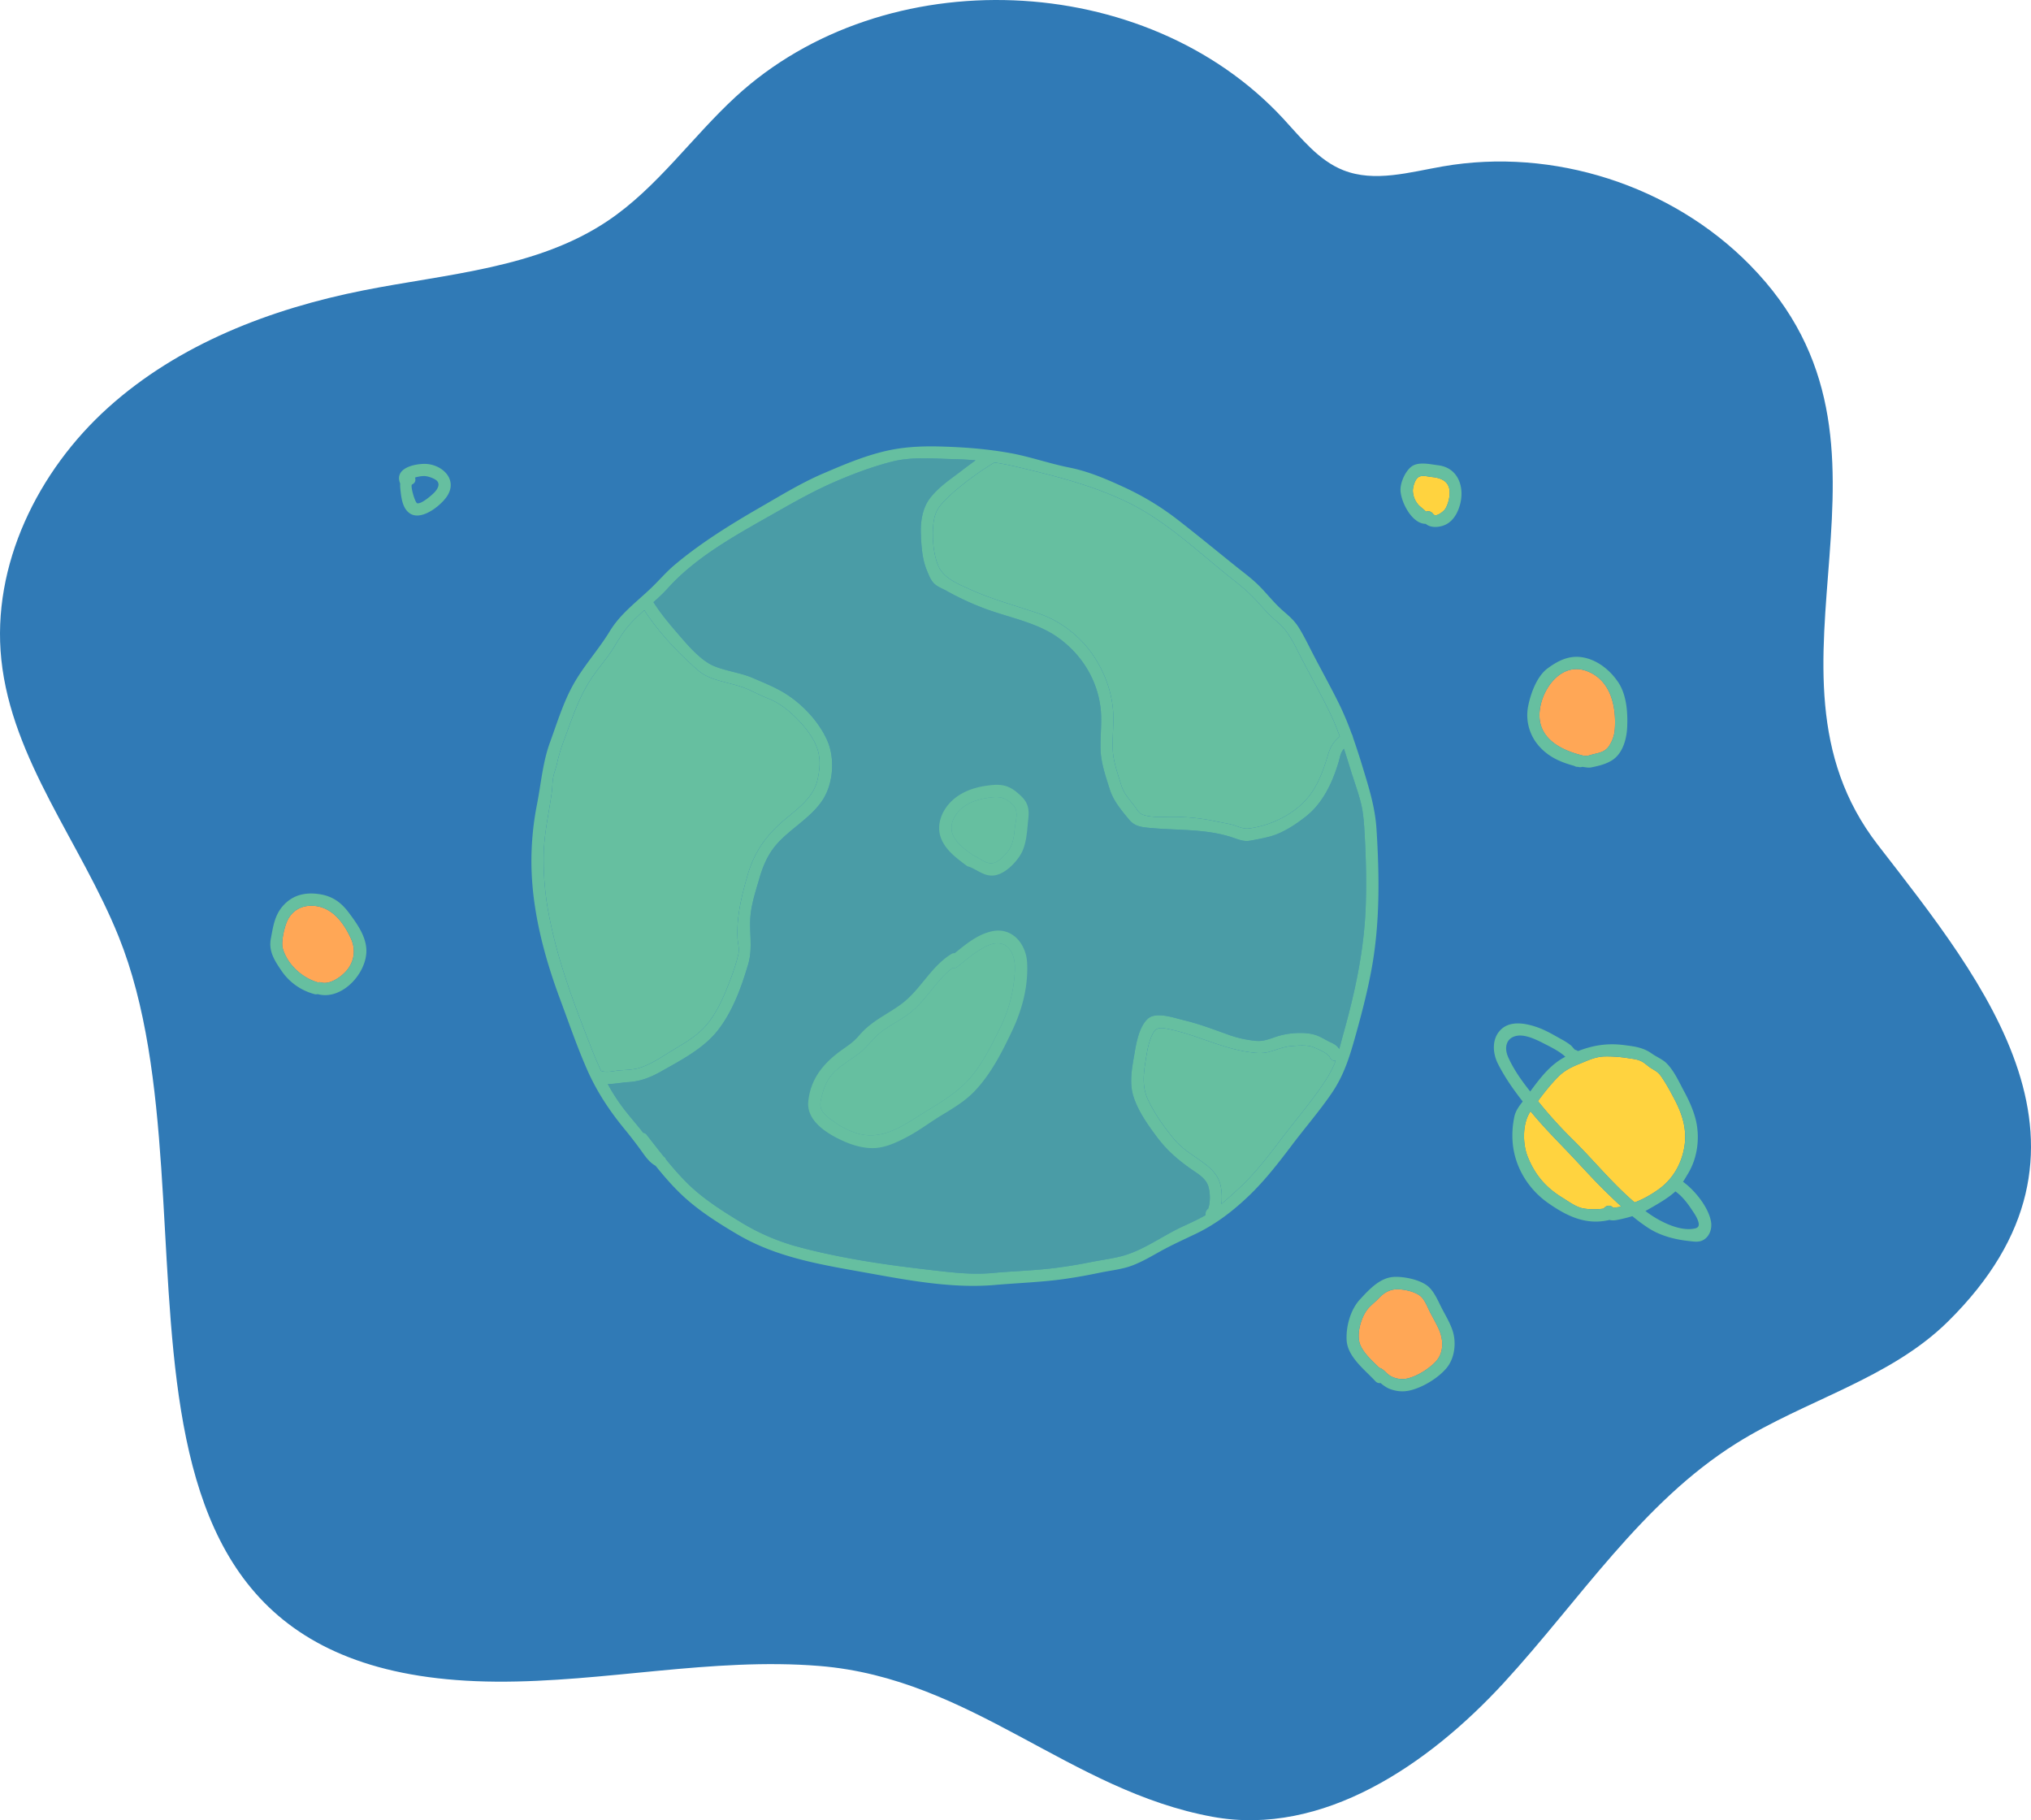
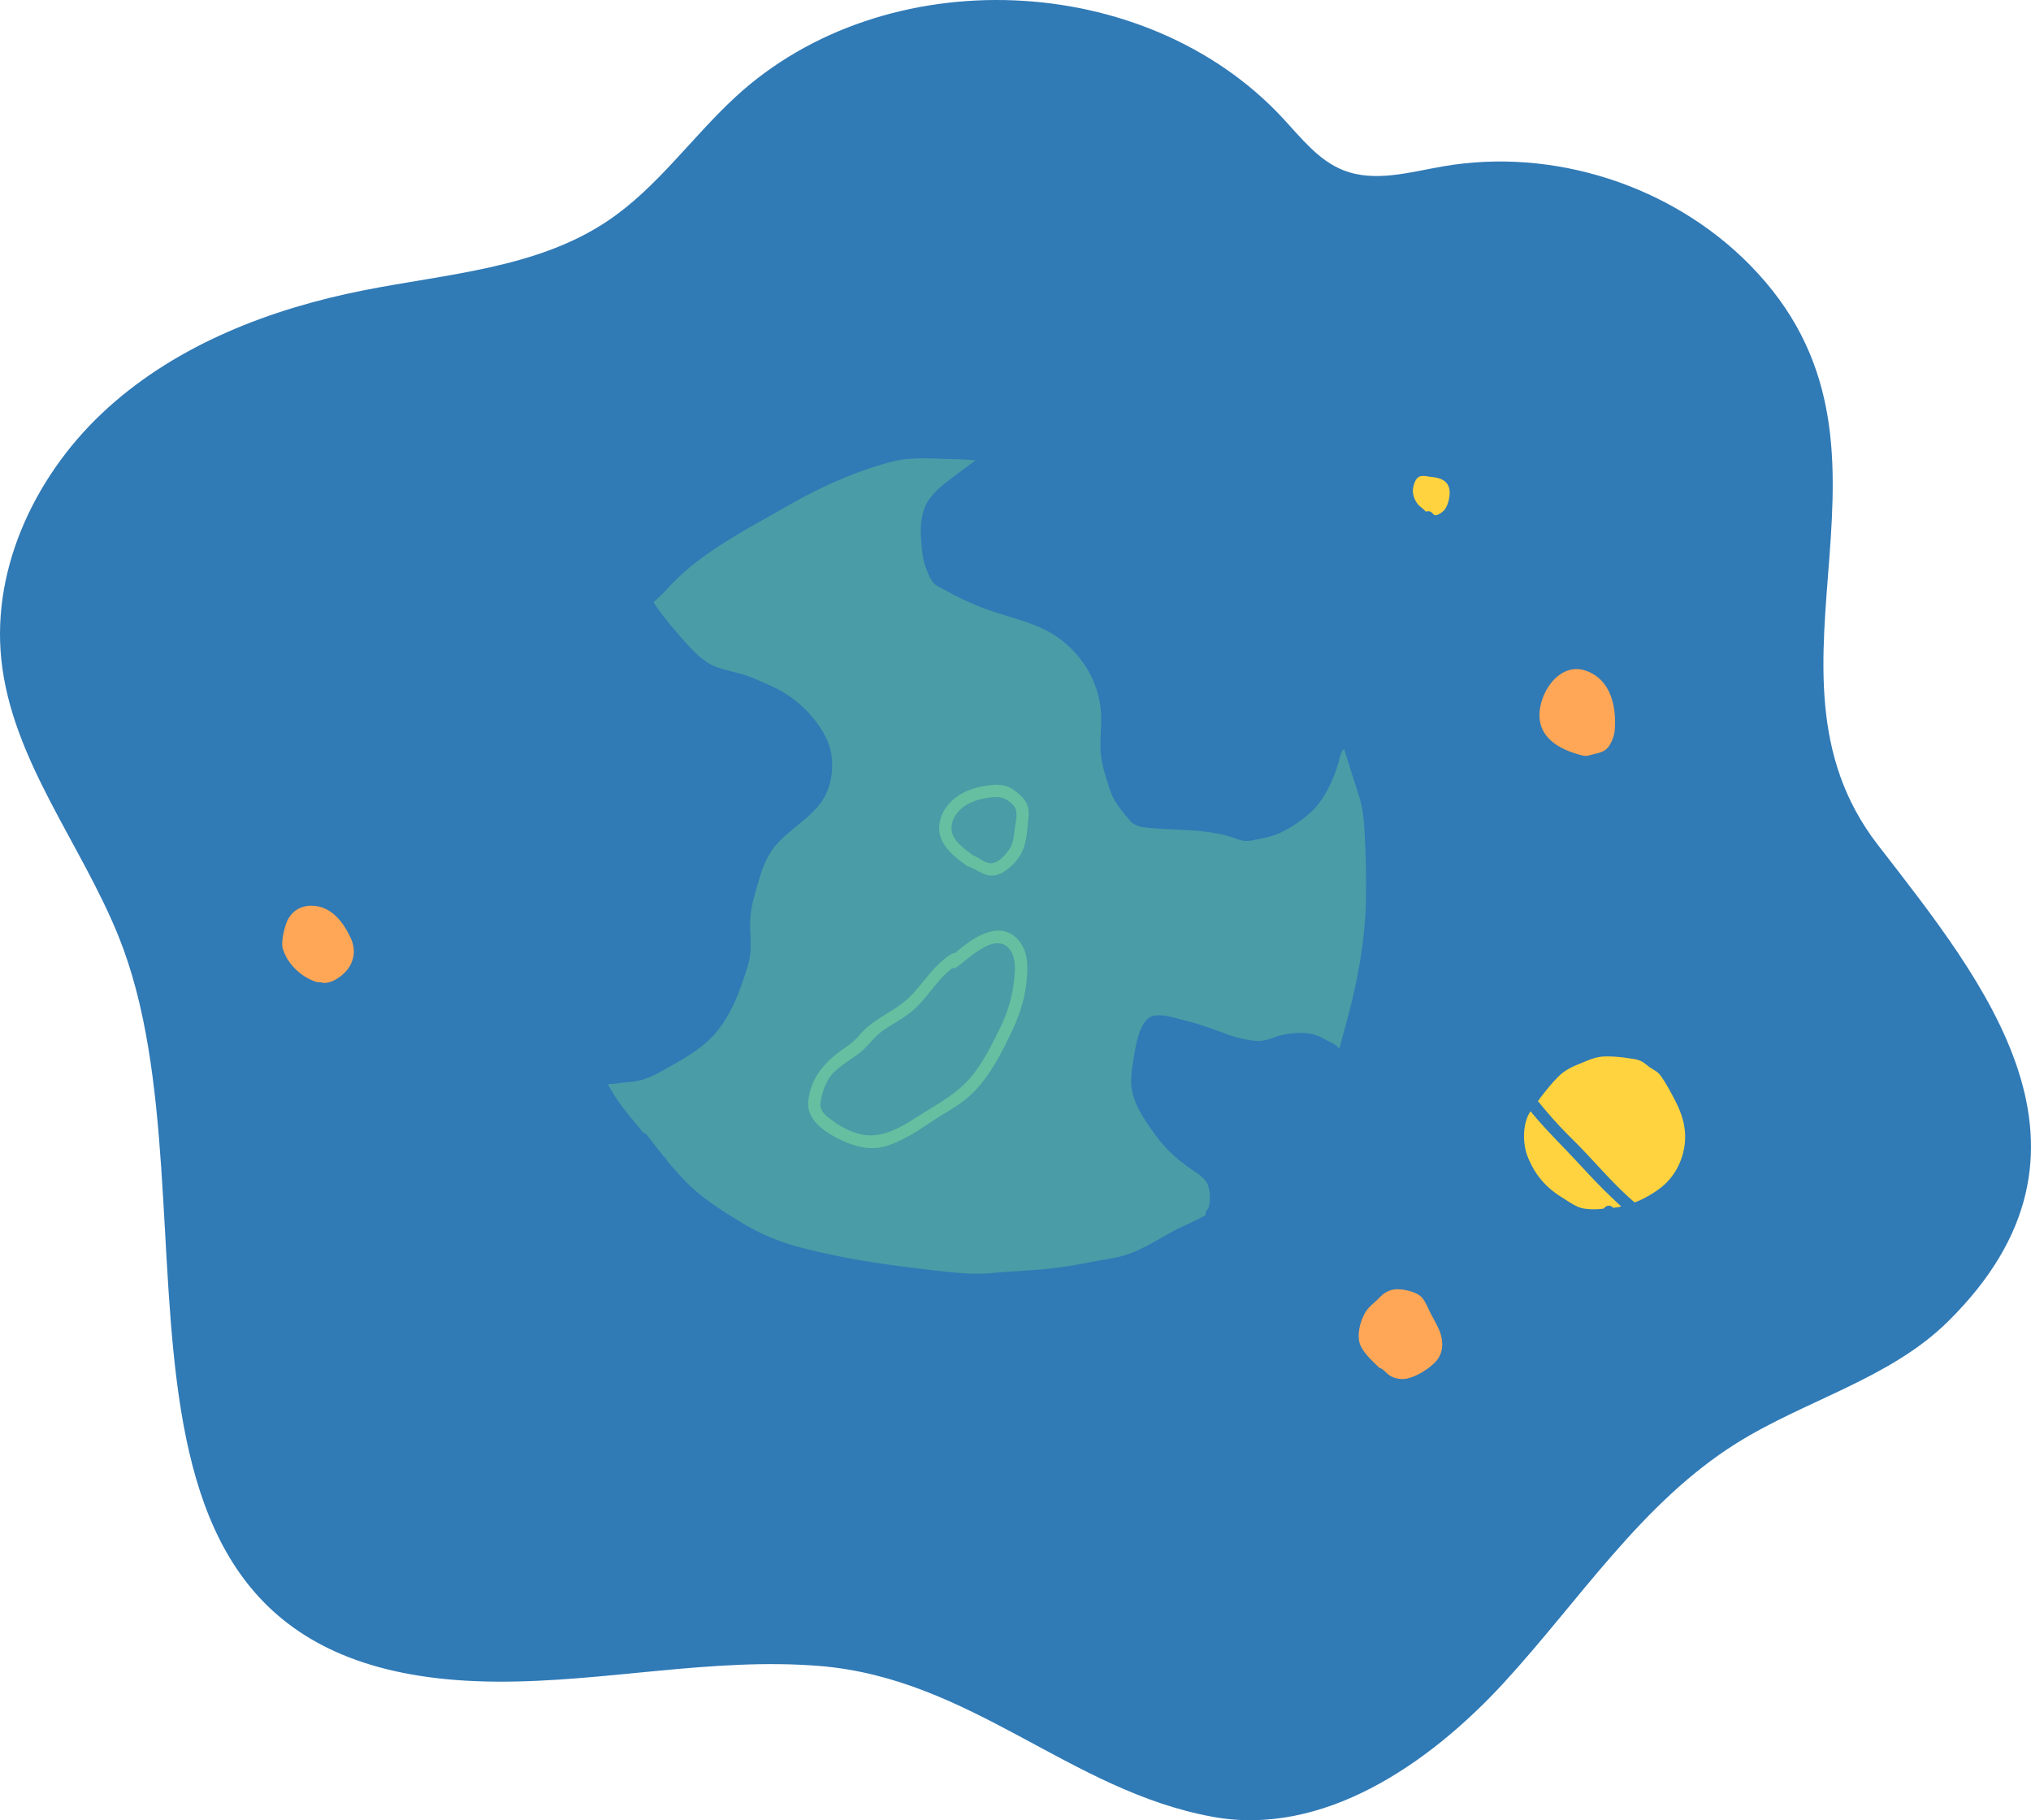
<svg xmlns="http://www.w3.org/2000/svg" width="107.601" height="96.421" viewBox="0 0 107.601 96.421">
  <path d="M92.71 14.037c-4.153-4.222-10.431-6.238-16.265-5.223-1.761.306-3.619.861-5.28.202-1.312-.52-2.223-1.698-3.182-2.734-7.3-7.885-21.106-8.434-29.009-1.154-2.314 2.131-4.149 4.801-6.757 6.559-3.756 2.533-8.524 2.814-12.967 3.696-4.922.976-9.786 2.847-13.515 6.203C2.003 24.942-.452 29.944.07 34.935c.556 5.317 4.222 9.726 6.219 14.686 5.831 14.486-3.69 39.304 20.006 39.461 5.719.038 11.419-1.295 17.119-.831 8.059.656 13.252 6.608 20.836 7.991 5.819 1.061 11.423-2.751 15.427-7.106 4.003-4.354 7.3-9.536 12.312-12.677 3.668-2.299 8.127-3.411 11.209-6.45 9.234-9.105 1.944-17.939-3.711-25.253-7.256-9.384 2.679-21.106-6.777-30.718z" fill="#307ab6" />
  <path d="M76.8 26.17c-.013.265-.103.611-.26.828-.05.069-.449.422-.596.248l-.009-.009c-.082-.123-.236-.201-.409-.125.053-.023-.292-.269-.363-.351a1.191 1.191 0 01-.311-.759c-.003-.188.098-.567.266-.704.196-.159.511-.051.738-.03.55.052.977.26.945.902z" fill="#ffd33f" />
  <path d="M71.655 41.088c.147.469.315.932.436 1.408.158.623.185 1.259.219 1.898.063 1.177.087 2.356.049 3.535-.075 2.343-.555 4.577-1.186 6.827-.075.268-.144.541-.219.813-.106-.169-.246-.258-.452-.352-.264-.12-.519-.298-.797-.388-.581-.189-1.456-.117-2.03.068-.385.124-.732.282-1.145.239a5.999 5.999 0 01-1.407-.309c-.797-.284-1.575-.588-2.402-.783-.492-.116-1.477-.48-1.915-.074-.452.419-.6 1.252-.698 1.824-.127.741-.292 1.533-.063 2.271.237.765.736 1.473 1.207 2.111.539.729 1.11 1.23 1.846 1.748.35.246.79.487.92.921.102.341.116.814-.005 1.175a.364.364 0 00-.14.35c-.397.228-.818.417-1.231.609-1.02.473-2.016 1.217-3.096 1.529-.551.159-1.153.229-1.717.342-.606.122-1.216.224-1.829.305-1.136.152-2.278.174-3.418.28-1.158.108-2.295-.047-3.443-.179-2.295-.264-4.668-.614-6.9-1.22a11.553 11.553 0 01-2.998-1.298c-1.002-.611-2.035-1.265-2.866-2.099a16.23 16.23 0 01-1.09-1.226.308.308 0 00-.126-.157c-.302-.376-.596-.758-.893-1.137a.277.277 0 00-.186-.112c-.32-.41-.665-.801-.986-1.211a9.822 9.822 0 01-.893-1.371c.364-.001.738-.081 1.091-.102.629-.038 1.17-.247 1.715-.555 1.048-.591 2.251-1.21 3.01-2.17.799-1.01 1.261-2.298 1.623-3.519.263-.884.027-1.762.133-2.678.071-.612.272-1.22.442-1.811.205-.714.469-1.35.972-1.909.75-.834 1.883-1.43 2.461-2.407.515-.871.584-2.151.173-3.065-.447-.995-1.312-1.914-2.238-2.485-.523-.323-1.136-.566-1.699-.81-.658-.284-1.391-.357-2.05-.629-.625-.259-1.236-.926-1.671-1.428-.538-.62-1.1-1.26-1.538-1.954l-.003-.004c.266-.236.527-.478.763-.741 1.552-1.726 3.778-2.905 5.771-4.04 1.013-.577 2.01-1.134 3.081-1.598.982-.425 1.955-.788 2.993-1.058 1.068-.278 2.213-.164 3.303-.14.387.009.772.03 1.154.064-.412.291-.809.605-1.214.904-.491.363-1.129.871-1.403 1.424-.23.465-.303 1.035-.283 1.547.025.63.064 1.32.301 1.909.099.246.212.559.409.749.172.165.432.259.637.373a14.75 14.75 0 002.061.955c1.291.48 2.748.727 3.878 1.539 1.227.881 2.064 2.217 2.237 3.733.084.742-.032 1.488-.001 2.231.029.692.28 1.409.487 2.067.192.611.629 1.126 1.034 1.613.3.36.687.39 1.135.431 1.47.136 2.968.034 4.391.522.332.114.569.211.926.142.332-.064.704-.13 1.029-.221.665-.185 1.341-.63 1.879-1.056.594-.47 1.005-1.087 1.319-1.77.163-.354.294-.728.408-1.101.049-.161.075-.338.144-.493a.789.789 0 01.142-.22c.157.478.303.959.45 1.428z" fill="#4a9ca6" />
-   <path d="M53.773 43.814c-.052.446-.082.899-.363 1.268-.213.28-.6.698-.98.643-.312-.045-.595-.308-.895-.43-.363-.269-.784-.559-1.004-.965-.276-.508-.044-1.077.351-1.45.405-.383.96-.546 1.5-.623.563-.08.839-.035 1.253.347.351.324.188.783.139 1.21zm-.005 7.569a7.524 7.524 0 01-.792 3.083c-.44.9-.924 1.878-1.581 2.64-.788.913-1.923 1.49-2.928 2.136-.966.621-1.979 1.152-3.132.77a4.296 4.296 0 01-1.186-.617c-.192-.14-.413-.295-.556-.49-.198-.272-.127-.577-.045-.881.131-.486.311-.92.685-1.269.39-.364.838-.625 1.261-.942.474-.356.787-.866 1.281-1.217.475-.338.981-.589 1.446-.951.864-.672 1.369-1.714 2.24-2.366.084.016.176 0 .261-.067.5-.392.979-.826 1.558-1.099.998-.471 1.528.278 1.489 1.272zm-22.413 4.195c-.896-2.269-1.774-4.569-2.245-6.969a15.356 15.356 0 01-.305-3.388c.03-1.106.274-2.143.426-3.23.04-.286.028-.578.088-.861.054-.25.152-.488.205-.739.107-.504.272-.959.451-1.44.381-1.022.709-2.023 1.312-2.943.285-.435.611-.834.922-1.25.34-.455.591-.972.937-1.42.289-.374.634-.699.989-1.015.67 1.028 1.512 1.964 2.409 2.791.303.279.574.555.956.725.538.239 1.144.344 1.705.519.519.161.979.445 1.486.64.57.22 1.056.599 1.485 1.029.385.385.741.811.987 1.299.328.65.306 1.28.15 1.974-.238 1.057-1.228 1.645-1.987 2.334-.864.785-1.405 1.63-1.727 2.753-.308 1.075-.57 2.125-.528 3.254.012.318.116.609.043.922-.139.596-.359 1.192-.588 1.759-.281.699-.622 1.426-1.12 2-.462.532-1.076.897-1.674 1.255-.561.335-1.112.728-1.729.952-.375.136-.748.141-1.14.168-.341.023-.684.142-1.017.031a19.76 19.76 0 01-.494-1.149zm38.548 2.131c-.65.92-1.385 1.783-2.064 2.682-.696.92-1.418 1.853-2.276 2.631-.272.246-.557.513-.852.757a3.19 3.19 0 00-.012-.799c-.078-.589-.391-.969-.856-1.321-.571-.433-1.198-.772-1.656-1.333-.516-.63-.995-1.3-1.351-2.036-.363-.75-.243-1.478-.115-2.27.061-.377.128-.757.28-1.11.181-.422.323-.505.786-.421 1.501.272 2.872 1.032 4.376 1.24.383.053.699.089 1.079-.011.393-.104.748-.271 1.16-.302.361-.027.827-.079 1.17.054.218.085.797.33.885.542a.267.267 0 00.307.174c-.196.547-.526 1.049-.859 1.521zm.598-19.858c.18.374.337.764.481 1.161-.329.288-.486.5-.633.997-.195.656-.423 1.3-.793 1.881-.709 1.116-2.118 1.838-3.402 1.997-.323.04-.623-.142-.932-.215-.317-.076-.642-.127-.962-.195a10.753 10.753 0 00-1.944-.206c-.54-.015-1.25.071-1.765-.112-.217-.077-.289-.251-.427-.433-.281-.371-.58-.675-.721-1.134-.174-.567-.41-1.215-.446-1.808-.041-.68.058-1.36.019-2.041-.066-1.142-.493-2.238-1.156-3.165-.661-.925-1.674-1.695-2.753-2.066-1.224-.421-2.474-.748-3.659-1.285-.647-.293-1.422-.591-1.705-1.27-.257-.616-.326-1.501-.258-2.164.039-.381.132-.724.375-1.017.223-.27.517-.548.782-.775a15.273 15.273 0 012.006-1.455.348.348 0 00.063-.048c.412.062.822.141 1.231.239 2.007.478 3.982.968 5.841 1.871 2.046.993 3.712 2.61 5.478 4.013.458.364.896.717 1.295 1.147.37.4.724.82 1.146 1.168.618.51.914 1.213 1.279 1.916.519 1 1.072 1.981 1.56 2.997z" fill="#66bfa0" />
-   <path d="M34.005 56.529c.617-.224 1.169-.617 1.729-.952.598-.357 1.212-.722 1.674-1.255.498-.574.839-1.301 1.12-2 .228-.567.448-1.163.588-1.759.073-.312-.031-.603-.043-.922-.042-1.129.22-2.178.528-3.254.322-1.123.863-1.968 1.727-2.753.759-.689 1.748-1.277 1.987-2.334.156-.694.178-1.324-.15-1.974-.246-.488-.603-.914-.987-1.299-.429-.43-.915-.809-1.485-1.029-.506-.195-.966-.479-1.486-.64-.561-.174-1.167-.279-1.705-.519-.382-.17-.653-.446-.956-.725-.897-.827-1.739-1.763-2.409-2.791-.355.316-.7.641-.989 1.015-.346.448-.597.965-.937 1.42-.311.415-.637.815-.922 1.25-.603.92-.93 1.922-1.312 2.943-.18.481-.344.936-.451 1.44-.053.251-.151.489-.205.739-.061.283-.048.575-.088.861-.152 1.087-.396 2.124-.426 3.23a15.356 15.356 0 00.305 3.388c.471 2.4 1.349 4.7 2.245 6.969.153.388.316.772.494 1.149.333.111.676-.008 1.017-.031.392-.027.765-.032 1.14-.168zm36.45-.515c-.088-.212-.666-.457-.885-.542-.343-.134-.809-.081-1.17-.054-.411.03-.766.197-1.16.302-.379.101-.696.064-1.079.011-1.503-.208-2.874-.969-4.376-1.24-.463-.084-.605 0-.786.421-.152.353-.219.733-.28 1.11-.128.792-.248 1.519.115 2.27.356.735.835 1.405 1.351 2.036.459.561 1.086.9 1.656 1.333.464.352.777.732.856 1.321.035.264.043.535.012.799.295-.244.58-.51.852-.757.858-.778 1.58-1.71 2.276-2.631.68-.899 1.414-1.762 2.064-2.682.334-.473.663-.974.859-1.521a.267.267 0 01-.307-.174z" fill="none" />
  <path d="M70.919 40.373a8.454 8.454 0 01-.408 1.101c-.315.682-.725 1.3-1.319 1.77-.538.426-1.215.871-1.879 1.056-.325.091-.697.156-1.029.221-.356.069-.594-.028-.926-.142-1.423-.487-2.92-.386-4.391-.522-.448-.041-.835-.071-1.135-.431-.405-.486-.842-1.001-1.034-1.613-.207-.658-.458-1.374-.487-2.067-.031-.743.085-1.49.001-2.231-.172-1.516-1.01-2.853-2.237-3.733-1.131-.812-2.587-1.059-3.878-1.539a14.865 14.865 0 01-2.061-.955c-.205-.114-.465-.208-.637-.373-.197-.189-.31-.502-.409-.749-.237-.589-.276-1.279-.301-1.909-.02-.511.052-1.082.283-1.547.274-.552.912-1.061 1.403-1.424.405-.299.802-.613 1.214-.904a17.012 17.012 0 00-1.154-.064c-1.09-.024-2.235-.138-3.303.14-1.038.271-2.011.634-2.993 1.058-1.071.463-2.068 1.02-3.081 1.598-1.993 1.135-4.22 2.315-5.771 4.04a9.541 9.541 0 01-.763.741.014.014 0 00.003.004c.439.694 1.001 1.335 1.538 1.954.435.502 1.046 1.169 1.671 1.428.659.273 1.392.345 2.05.629.563.243 1.176.487 1.699.81.926.571 1.791 1.49 2.238 2.485.41.914.341 2.194-.173 3.065-.578.978-1.711 1.574-2.461 2.407-.503.559-.767 1.195-.972 1.909-.17.591-.371 1.199-.442 1.811-.107.916.129 1.794-.133 2.678-.363 1.221-.825 2.509-1.623 3.519-.759.96-1.962 1.578-3.01 2.17-.545.308-1.086.517-1.715.555-.353.021-.727.101-1.091.102.261.478.553.939.893 1.371.321.409.665.801.986 1.211a.28.28 0 01.186.112c.297.379.591.761.893 1.137.063.04.104.096.126.157.346.425.704.839 1.09 1.226.831.834 1.864 1.488 2.866 2.099.937.572 1.939 1.01 2.998 1.298 2.231.607 4.604.956 6.9 1.22 1.148.132 2.285.287 3.443.179 1.139-.106 2.282-.128 3.418-.28a28.232 28.232 0 001.829-.305c.564-.113 1.166-.183 1.717-.342 1.08-.312 2.077-1.056 3.096-1.529.413-.191.834-.381 1.231-.609a.367.367 0 01.14-.35c.121-.36.106-.834.005-1.175-.13-.434-.569-.674-.92-.921-.736-.518-1.307-1.019-1.846-1.748-.472-.638-.97-1.346-1.207-2.111-.229-.738-.064-1.53.063-2.271.098-.572.247-1.405.698-1.824.438-.406 1.424-.042 1.915.074.826.194 1.604.499 2.402.783.457.163.925.259 1.407.309.414.043.76-.114 1.145-.239.574-.185 1.449-.257 2.03-.068.277.09.532.268.797.388.206.094.346.183.452.352.075-.271.144-.544.219-.813.631-2.25 1.111-4.484 1.186-6.827a41.267 41.267 0 00-.049-3.535c-.034-.64-.061-1.275-.219-1.898-.121-.477-.289-.939-.436-1.408-.147-.47-.293-.95-.45-1.428a.789.789 0 00-.142.22c-.069.155-.095.332-.144.493z" fill="none" />
-   <path d="M67.663 32.938c-.422-.348-.775-.768-1.146-1.168-.399-.43-.837-.783-1.295-1.147-1.766-1.404-3.431-3.02-5.478-4.013-1.859-.903-3.835-1.393-5.841-1.871a14.602 14.602 0 00-1.231-.239.348.348 0 01-.063.048c-.69.412-1.393.933-2.006 1.455a6.656 6.656 0 00-.782.775c-.242.293-.336.636-.375 1.017-.068.663.002 1.548.258 2.164.282.679 1.058.977 1.705 1.27 1.184.536 2.435.864 3.659 1.285 1.079.371 2.091 1.141 2.753 2.066.663.928 1.089 2.023 1.156 3.165.04.68-.06 1.361-.019 2.041.036.593.272 1.241.446 1.808.141.459.441.763.721 1.134.138.182.21.356.427.433.515.183 1.225.096 1.765.112.657.019 1.3.07 1.944.206.319.068.644.119.962.195.308.073.609.255.932.215 1.285-.159 2.693-.881 3.402-1.997.369-.581.598-1.224.793-1.881.148-.497.305-.709.633-.997a12.804 12.804 0 00-.481-1.161c-.488-1.016-1.041-1.997-1.56-2.997-.365-.703-.66-1.406-1.279-1.916z" fill="none" />
-   <path d="M69.4 34.328c-.184-.361-.367-.724-.581-1.068-.243-.392-.509-.611-.853-.911-.448-.39-.815-.867-1.231-1.289-.406-.412-.87-.745-1.319-1.107-.994-.801-1.977-1.607-2.984-2.391a14.58 14.58 0 00-2.912-1.767c-.911-.421-1.876-.832-2.865-1.027-1.071-.212-2.104-.585-3.179-.775-1.204-.213-2.357-.302-3.578-.338-1.133-.034-2.174.018-3.27.309-1.067.282-2.033.697-3.045 1.131-1.129.485-2.183 1.132-3.246 1.744-1.075.62-2.138 1.262-3.153 1.977-.493.348-.974.713-1.435 1.101-.459.386-.835.835-1.267 1.247-.764.727-1.616 1.353-2.172 2.267-.599.986-1.387 1.838-1.947 2.849-.527.95-.852 2.025-1.224 3.042-.389 1.065-.474 2.19-.69 3.291a15.514 15.514 0 00-.292 3.317c.053 2.393.685 4.77 1.516 7.002.462 1.239.892 2.5 1.424 3.711.512 1.167 1.179 2.179 1.985 3.161.347.422.675.849.991 1.294.19.268.384.503.66.659.449.556.916 1.097 1.439 1.585.848.792 1.881 1.447 2.879 2.036 1.998 1.179 4.197 1.571 6.45 1.972 2.344.417 4.822.927 7.21.718 1.244-.109 2.485-.144 3.724-.323.612-.088 1.22-.197 1.825-.325.551-.117 1.134-.171 1.666-.361.551-.198 1.063-.506 1.574-.788.587-.323 1.192-.599 1.797-.886 1.08-.512 1.985-1.198 2.849-2.022.854-.814 1.588-1.761 2.297-2.7.696-.923 1.459-1.802 2.111-2.756.672-.982.971-2.002 1.287-3.137.32-1.149.619-2.306.832-3.48.439-2.421.408-4.912.254-7.359-.074-1.169-.4-2.196-.74-3.31a36.304 36.304 0 00-.501-1.54c-.002-.011-.003-.022-.007-.033l-.027-.087a.344.344 0 00-.04-.084 15.89 15.89 0 00-.673-1.6c-.491-.995-1.037-1.96-1.54-2.949zm-38.045 21.25c-.896-2.269-1.774-4.569-2.245-6.969a15.356 15.356 0 01-.305-3.388c.03-1.106.274-2.143.426-3.23.04-.286.028-.578.088-.861.054-.25.152-.488.205-.739.107-.504.272-.959.451-1.44.381-1.022.709-2.023 1.312-2.943.285-.435.611-.834.922-1.25.34-.455.591-.972.937-1.42.289-.374.634-.699.989-1.015.67 1.028 1.512 1.964 2.409 2.791.303.279.574.555.956.725.538.239 1.144.344 1.705.519.519.161.979.445 1.486.64.57.22 1.056.599 1.485 1.029.385.385.741.811.987 1.299.328.65.306 1.28.15 1.974-.238 1.057-1.228 1.645-1.987 2.334-.864.785-1.405 1.63-1.727 2.753-.308 1.075-.57 2.125-.528 3.254.012.318.116.609.043.922-.139.596-.359 1.192-.588 1.759-.281.699-.622 1.426-1.12 2-.462.532-1.076.897-1.674 1.255-.561.335-1.112.728-1.729.952-.375.136-.748.141-1.14.168-.341.023-.684.142-1.017.031a19.76 19.76 0 01-.494-1.149zm38.547 2.131c-.65.92-1.385 1.783-2.064 2.682-.696.92-1.418 1.853-2.276 2.631-.272.246-.557.513-.852.757a3.19 3.19 0 00-.012-.799c-.078-.589-.391-.969-.856-1.321-.571-.433-1.198-.772-1.656-1.333-.516-.63-.995-1.3-1.351-2.036-.363-.75-.243-1.478-.115-2.27.061-.377.128-.757.28-1.11.181-.422.323-.505.786-.421 1.501.272 2.872 1.032 4.376 1.24.383.053.699.089 1.079-.011.393-.104.748-.271 1.16-.302.361-.027.827-.079 1.17.054.218.085.797.33.885.542a.267.267 0 00.307.174c-.196.547-.526 1.049-.859 1.521zm1.752-16.621c.147.469.315.932.436 1.408.158.623.185 1.259.219 1.898.063 1.177.087 2.356.049 3.535-.075 2.343-.555 4.577-1.186 6.827-.075.268-.144.541-.219.813-.106-.169-.246-.258-.452-.352-.264-.12-.519-.298-.797-.388-.581-.189-1.456-.117-2.03.068-.385.124-.732.282-1.145.239a5.999 5.999 0 01-1.407-.309c-.797-.284-1.575-.588-2.402-.783-.492-.116-1.477-.48-1.915-.074-.452.419-.6 1.252-.698 1.824-.127.741-.292 1.533-.063 2.271.237.765.736 1.473 1.207 2.111.539.729 1.11 1.23 1.846 1.748.35.246.79.487.92.921.102.341.116.814-.005 1.175a.364.364 0 00-.14.35c-.397.228-.818.417-1.231.609-1.02.473-2.016 1.217-3.096 1.529-.551.159-1.153.229-1.717.342-.606.122-1.216.224-1.829.305-1.136.152-2.278.174-3.418.28-1.158.108-2.295-.047-3.443-.179-2.295-.264-4.668-.614-6.9-1.22a11.553 11.553 0 01-2.998-1.298c-1.002-.611-2.035-1.265-2.866-2.099a16.23 16.23 0 01-1.09-1.226.308.308 0 00-.126-.157c-.302-.376-.596-.758-.893-1.137a.277.277 0 00-.186-.112c-.32-.41-.665-.801-.986-1.211a9.822 9.822 0 01-.893-1.371c.364-.001.738-.081 1.091-.102.629-.038 1.17-.247 1.715-.555 1.048-.591 2.251-1.21 3.01-2.17.799-1.01 1.261-2.298 1.623-3.519.263-.884.027-1.762.133-2.678.071-.612.272-1.22.442-1.811.205-.714.469-1.35.972-1.909.75-.834 1.883-1.43 2.461-2.407.515-.871.584-2.151.173-3.065-.447-.995-1.312-1.914-2.238-2.485-.523-.323-1.136-.566-1.699-.81-.658-.284-1.391-.357-2.05-.629-.625-.259-1.236-.926-1.671-1.428-.538-.62-1.1-1.26-1.538-1.954l-.003-.004c.266-.236.527-.478.763-.741 1.552-1.726 3.778-2.905 5.771-4.04 1.013-.577 2.01-1.134 3.081-1.598.982-.425 1.955-.788 2.993-1.058 1.068-.278 2.213-.164 3.303-.14.387.009.772.03 1.154.064-.412.291-.809.605-1.214.904-.491.363-1.129.871-1.403 1.424-.23.465-.303 1.035-.283 1.547.025.63.064 1.32.301 1.909.099.246.212.559.409.749.172.165.432.259.637.373a14.75 14.75 0 002.061.955c1.291.48 2.748.727 3.878 1.539 1.227.881 2.064 2.217 2.237 3.733.084.742-.032 1.488-.001 2.231.029.692.28 1.409.487 2.067.192.611.629 1.126 1.034 1.613.3.36.687.39 1.135.431 1.47.136 2.968.034 4.391.522.332.114.569.211.926.142.332-.064.704-.13 1.029-.221.665-.185 1.341-.63 1.879-1.056.594-.47 1.005-1.087 1.319-1.77.163-.354.294-.728.408-1.101.049-.161.075-.338.144-.493a.789.789 0 01.142-.22c.157.478.303.959.45 1.428zm-1.153-3.237c.18.374.337.764.481 1.161-.329.288-.486.5-.633.997-.195.656-.423 1.3-.793 1.881-.709 1.116-2.118 1.838-3.402 1.997-.323.04-.623-.142-.932-.215-.317-.076-.642-.127-.962-.195a10.753 10.753 0 00-1.944-.206c-.54-.015-1.25.071-1.765-.112-.217-.077-.289-.251-.427-.433-.281-.371-.58-.675-.721-1.134-.174-.567-.41-1.215-.446-1.808-.041-.68.058-1.36.019-2.041-.066-1.142-.493-2.238-1.156-3.165-.661-.925-1.674-1.695-2.753-2.066-1.224-.421-2.474-.748-3.659-1.285-.647-.293-1.422-.591-1.705-1.27-.257-.616-.326-1.501-.258-2.164.039-.381.132-.724.375-1.017.223-.27.517-.548.782-.775a15.273 15.273 0 012.006-1.455.348.348 0 00.063-.048c.412.062.822.141 1.231.239 2.007.478 3.982.968 5.841 1.871 2.046.993 3.712 2.61 5.478 4.013.458.364.896.717 1.295 1.147.37.4.724.82 1.146 1.168.618.51.914 1.213 1.279 1.916.519 1 1.072 1.981 1.56 2.997z" fill="#66bfa0" />
  <path d="M53.858 41.957c-.519-.42-.949-.428-1.606-.334-.763.108-1.518.403-2.019 1.01-.39.473-.603 1.117-.398 1.714.228.662.826 1.102 1.365 1.503l.004.003.006.004a.3.3 0 00.129.053c.507.194.888.6 1.483.433.499-.14.998-.651 1.255-1.086.321-.543.334-1.268.402-1.879.078-.696-.103-.999-.623-1.42zm-.085 1.857c-.052.446-.082.899-.363 1.268-.213.28-.6.698-.98.643-.312-.045-.595-.308-.895-.43-.363-.269-.784-.559-1.004-.965-.276-.508-.044-1.077.351-1.45.405-.383.96-.546 1.5-.623.563-.08.839-.035 1.253.347.351.324.188.783.139 1.21zm-1.206 5.516c-.756.156-1.387.677-1.984 1.162a.292.292 0 00-.181.046c-1.091.67-1.616 1.87-2.62 2.628-.512.387-1.077.669-1.588 1.054-.262.197-.49.412-.703.661-.259.303-.533.488-.852.712-.978.689-1.695 1.525-1.817 2.759-.103 1.043 1.03 1.721 1.858 2.093.508.228 1.072.392 1.634.372.628-.022 1.253-.329 1.798-.62.619-.33 1.173-.758 1.772-1.12.624-.377 1.236-.741 1.744-1.27.869-.905 1.471-2.095 2.003-3.222.527-1.117.845-2.326.786-3.569-.048-1.005-.779-1.908-1.849-1.687zm1.201 2.053a7.524 7.524 0 01-.792 3.083c-.44.9-.924 1.878-1.581 2.64-.788.913-1.923 1.49-2.928 2.136-.966.621-1.979 1.152-3.132.77a4.296 4.296 0 01-1.186-.617c-.192-.14-.413-.295-.556-.49-.198-.272-.127-.577-.045-.881.131-.486.311-.92.685-1.269.39-.364.838-.625 1.261-.942.474-.356.787-.866 1.281-1.217.475-.338.981-.589 1.446-.951.864-.672 1.369-1.714 2.24-2.366.084.016.176 0 .261-.067.5-.392.979-.826 1.558-1.099.998-.471 1.528.278 1.489 1.272z" fill="#66bfa0" />
  <path d="M85.766 63.943c-.048.011-.166.009-.209.033-.04 0-.07.003-.09.007l-.006-.006c-.161-.183-.391-.109-.499.046a3.62 3.62 0 01-1.029 0c-.407-.055-.809-.363-1.153-.574-.887-.544-1.457-1.211-1.845-2.178-.274-.683-.284-1.783.153-2.403.606.742 1.258 1.405 1.92 2.096.705.735 1.374 1.494 2.106 2.206.256.249.513.497.776.738a2.84 2.84 0 01-.124.033zm3.416-2.923c-.197.814-.644 1.511-1.329 1.997-.363.257-.819.525-1.253.677-1.195-1.02-2.193-2.263-3.309-3.36a23.025 23.025 0 01-1.768-1.952l-.045-.055c.336-.456.69-.901 1.086-1.298.313-.314.685-.502 1.092-.665.465-.186.866-.394 1.381-.401.41-.006.811.024 1.215.089.246.04.496.057.719.173.179.093.322.245.492.351.272.171.384.208.571.482.26.381.481.794.694 1.202.469.898.694 1.765.454 2.76z" fill="#ffd33f" />
  <path d="M76.213 70.378c.27.581.302 1.292-.177 1.78-.367.374-.968.751-1.484.867a1.262 1.262 0 01-.889-.139c-.182-.103-.295-.276-.471-.382a.337.337 0 00-.111-.042c-.382-.372-.842-.785-1.02-1.233-.212-.535.036-1.42.383-1.864.174-.223.417-.393.611-.6.217-.231.463-.401.78-.454.401-.066 1.135.092 1.442.367.227.204.373.622.515.888.143.268.293.535.421.811zm9.339-31.747a1.829 1.829 0 01-.289.861c-.187.306-.474.378-.804.451-.14.031-.29.095-.431.099a.854.854 0 01-.179-.019l-.013-.005c-1.155-.283-2.382-.913-2.269-2.308.097-1.199 1.138-2.652 2.474-2.172 1.293.464 1.595 1.875 1.511 3.092zM18.588 49.708c.251.548.204 1.129-.156 1.62-.264.36-.925.854-1.412.716a.315.315 0 00-.172-.002c-.833-.233-1.629-.951-1.87-1.81-.094-.336.089-1.138.253-1.475.246-.506.706-.778 1.258-.778 1.043 0 1.694.845 2.099 1.73z" fill="#ffa756" />
-   <path d="M89.217 57.803c-.261-.486-.527-1.086-.924-1.479-.212-.211-.532-.336-.777-.511-.467-.332-.928-.382-1.49-.454-.885-.113-1.65.019-2.426.321a.339.339 0 00-.154-.067c-.015-.002-.183-.205-.213-.23a3.341 3.341 0 00-.514-.332c-.4-.223-.798-.461-1.23-.618-.599-.217-1.455-.404-1.977.112-.492.486-.434 1.245-.154 1.802.363.72.821 1.37 1.314 2.001-.184.239-.372.489-.438.785a4.74 4.74 0 00-.091 1.43c.12 1.285.834 2.437 1.886 3.172.994.694 2.01 1.185 3.245.887.154.05.32.02.539-.027.22-.047.446-.103.668-.171.272.224.554.436.853.63.623.404 1.384.603 2.113.683.339.037.637.104.918-.139.238-.205.332-.545.288-.85-.11-.754-.84-1.679-1.487-2.145.088-.136.17-.279.261-.428.521-.857.652-1.966.395-2.93-.136-.507-.356-.981-.604-1.442zm-9.323-1.824c-.21-.478-.106-1.015.484-1.112.429-.071.983.188 1.354.379.362.186.763.376 1.081.632.043.034.081.069.118.102-.797.408-1.336 1.129-1.862 1.839-.453-.574-.884-1.173-1.176-1.839zm5.873 7.964c-.048.011-.166.009-.209.033-.04 0-.07.003-.09.007l-.006-.006c-.161-.183-.391-.109-.499.046a3.62 3.62 0 01-1.029 0c-.407-.055-.809-.363-1.153-.574-.887-.544-1.457-1.211-1.845-2.178-.274-.683-.284-1.783.153-2.403.606.742 1.258 1.405 1.92 2.096.705.735 1.374 1.494 2.106 2.206.256.249.513.497.776.738a2.84 2.84 0 01-.124.033zm3.804.052c.126.188.282.401.366.612.156.392.011.464-.324.496-.735.07-1.667-.401-2.244-.809-.067-.047-.132-.096-.197-.145.046-.024.092-.047.136-.073.461-.267.91-.513 1.323-.85.046-.038.089-.076.13-.115.324.228.592.558.81.884zm-.388-2.975c-.197.814-.644 1.511-1.329 1.997-.363.257-.819.525-1.253.677-1.195-1.02-2.193-2.263-3.309-3.36a23.025 23.025 0 01-1.768-1.952l-.045-.055c.336-.456.69-.901 1.086-1.298.313-.314.685-.502 1.092-.665.465-.186.866-.394 1.381-.401.41-.006.811.024 1.215.089.246.04.496.057.719.173.179.093.322.245.492.351.272.171.384.208.571.482.26.381.481.794.694 1.202.469.898.694 1.765.454 2.76zm-12.764 8.347c-.204-.386-.402-.9-.731-1.2-.408-.373-1.296-.553-1.832-.526-.753.038-1.328.677-1.805 1.192-.501.54-.744 1.422-.708 2.15.044.894.965 1.575 1.522 2.182.083.09.182.115.274.099.153.122.305.243.51.319.335.123.684.156 1.033.076.684-.156 1.508-.652 1.958-1.193.434-.522.524-1.342.319-1.973-.128-.394-.347-.761-.54-1.127zm-.206 1.011c.27.581.302 1.292-.177 1.78-.367.374-.968.751-1.484.867a1.262 1.262 0 01-.889-.139c-.182-.103-.295-.276-.471-.382a.337.337 0 00-.111-.042c-.382-.372-.842-.785-1.02-1.233-.212-.535.036-1.42.383-1.864.174-.223.417-.393.611-.6.217-.231.463-.401.78-.454.401-.066 1.135.092 1.442.367.227.204.373.622.515.888.143.268.293.535.421.811zm9.518-34.237c-.407-.612-1.048-1.139-1.776-1.299-.759-.166-1.358.12-1.961.561-.572.418-.904 1.339-1.036 2.017a2.474 2.474 0 00.54 2.06c.518.61 1.166.891 1.904 1.091.054.036.12.056.197.051l.037.009a.325.325 0 00.192-.009c.158.018.321.062.488.027.371-.076.746-.163 1.074-.365.586-.361.791-1.14.818-1.783.033-.78-.034-1.697-.477-2.363zm-.179 2.489a1.829 1.829 0 01-.289.861c-.187.306-.474.378-.804.451-.14.031-.29.095-.431.099a.854.854 0 01-.179-.019l-.013-.005c-1.155-.283-2.382-.913-2.269-2.308.097-1.199 1.138-2.652 2.474-2.172 1.293.464 1.595 1.875 1.511 3.092zm-9.365-13.984c-.439-.053-1.068-.216-1.439.094-.304.254-.544.792-.551 1.181-.011.612.589 1.836 1.337 1.829.24.205.615.193.907.1.479-.152.751-.592.89-1.051.288-.95-.051-2.022-1.144-2.153zm.613 1.524c-.013.265-.103.611-.26.828-.05.069-.449.422-.596.248l-.009-.009c-.082-.123-.236-.201-.409-.125.053-.023-.292-.269-.363-.351a1.191 1.191 0 01-.311-.759c-.003-.188.098-.567.266-.704.196-.159.511-.051.738-.03.55.052.977.26.945.902zM18.493 48.364c-.437-.586-.909-.915-1.646-1.009-.721-.092-1.357.073-1.848.621-.454.507-.53 1.115-.652 1.76-.122.65.204 1.16.564 1.685a3.044 3.044 0 001.749 1.24.32.32 0 00.171.001c1.295.355 2.639-1.143 2.578-2.373-.036-.722-.5-1.366-.917-1.926zm.096 1.344c.251.548.204 1.129-.156 1.62-.264.36-.925.854-1.412.716a.315.315 0 00-.172-.002c-.833-.233-1.629-.951-1.87-1.81-.094-.336.089-1.138.253-1.475.246-.506.706-.778 1.258-.778 1.043 0 1.694.845 2.099 1.73zm3.888-25.135c-.593.006-1.595.253-1.275 1.043-.009.135.006.278.022.414.046.411.123.94.513 1.181.621.385 1.658-.459 1.969-.958.557-.895-.331-1.689-1.228-1.68zm.548 1.502c-.136.145-.692.633-.919.585-.121-.025-.382-.948-.275-.996.169-.075.204-.231.158-.366a.862.862 0 01.122-.036c.114-.023.234-.044.35-.045.171-.002.443.09.597.184.303.184.156.471-.034.674z" fill="#66bfa0" />
</svg>